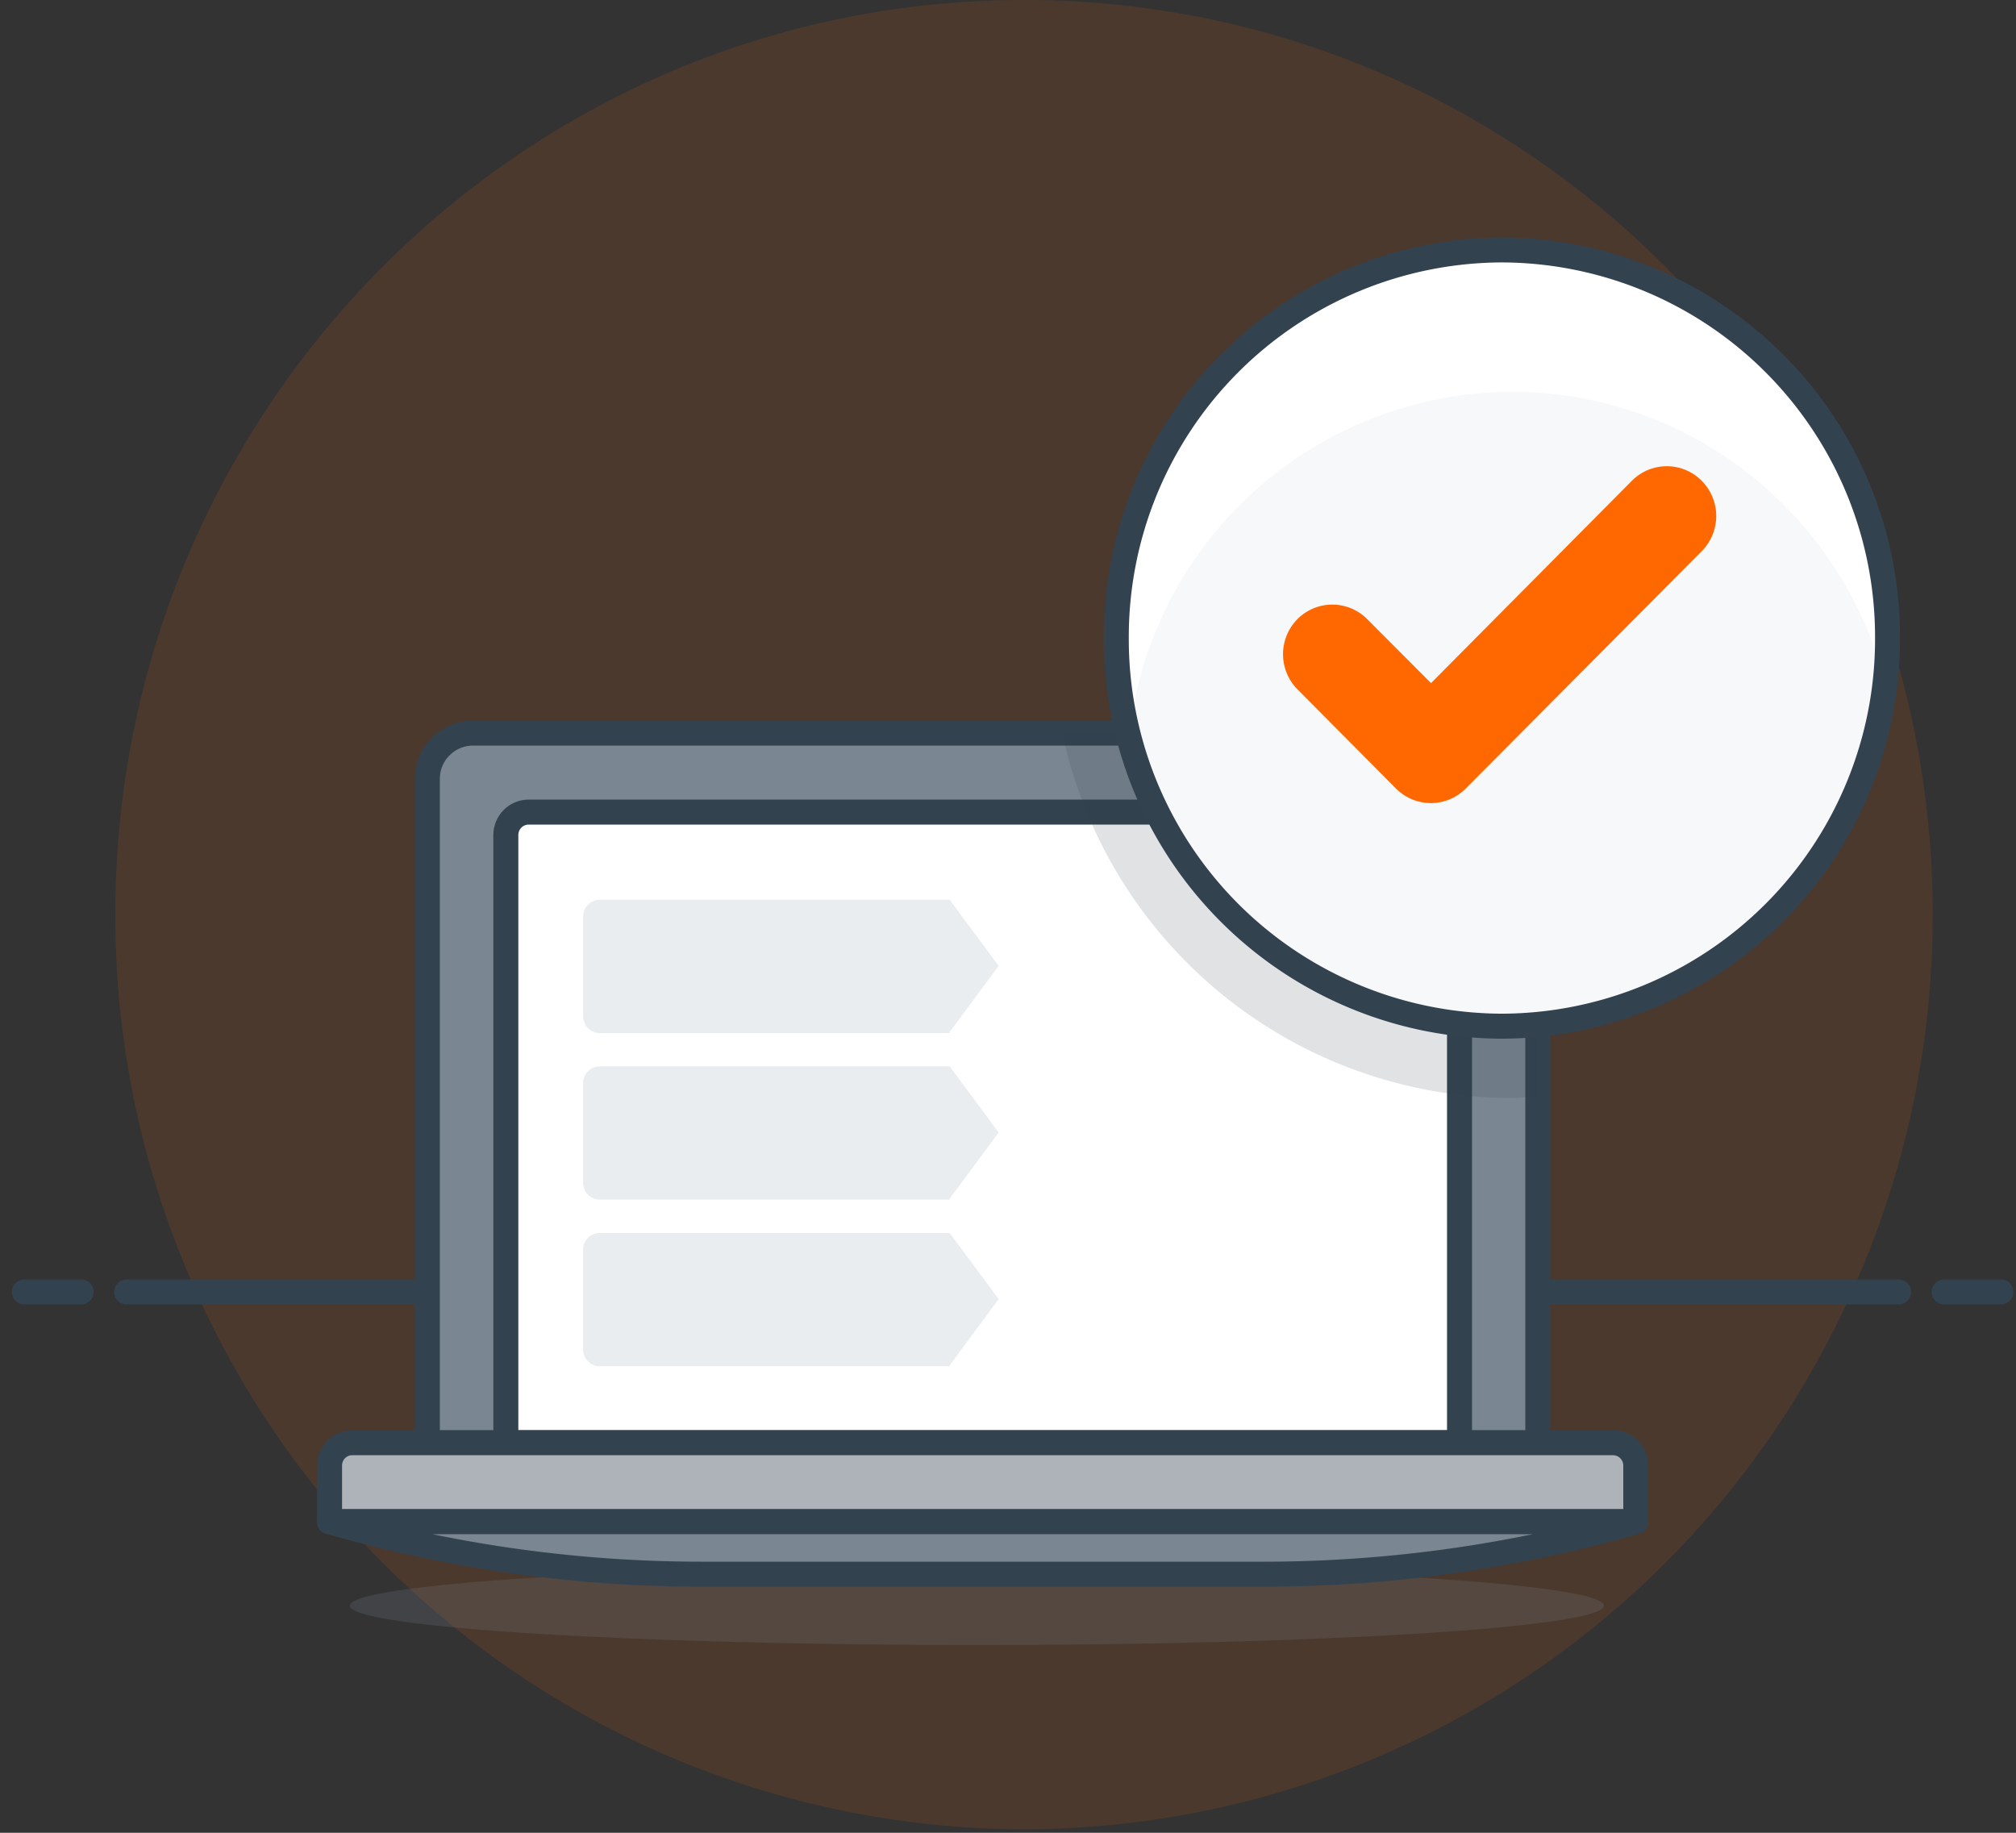
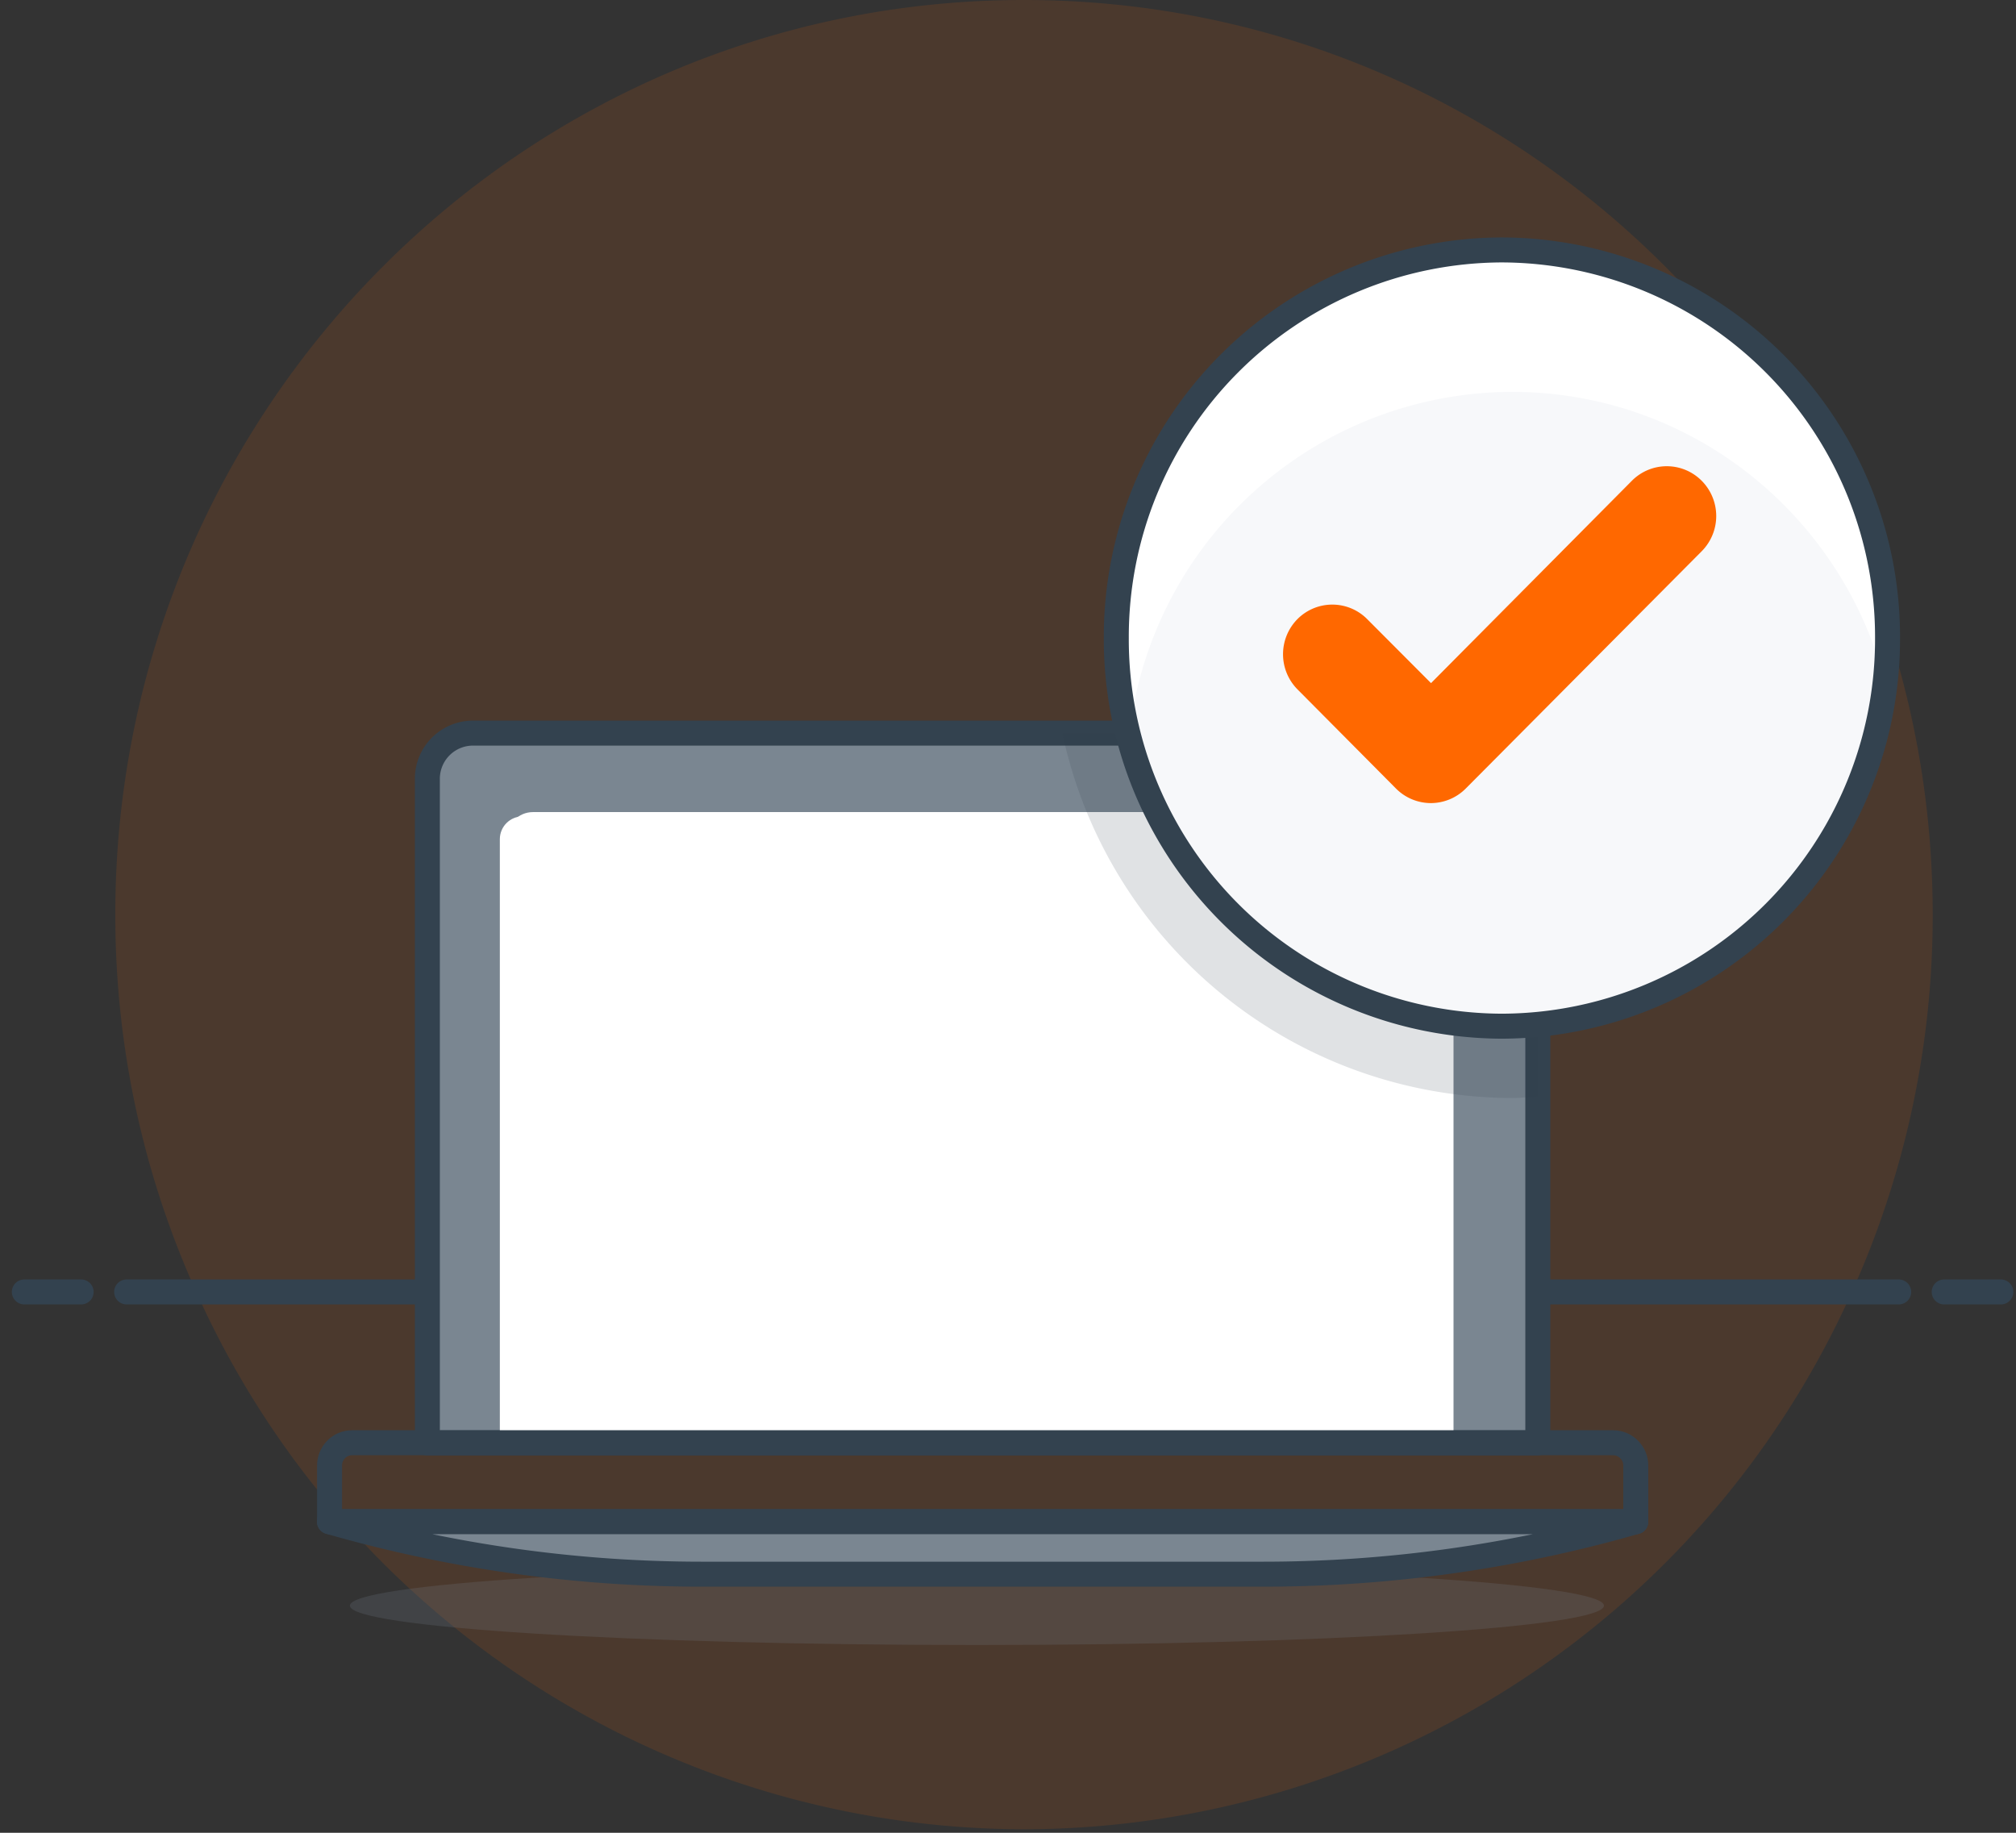
<svg xmlns="http://www.w3.org/2000/svg" width="121" height="110">
  <rect width="100%" height="100%" fill="#333333" stroke="none" />
  <g fill="none" fill-rule="evenodd">
    <path d="M61.46 0C31.34 0 6.92 24.58 6.92 54.9c0 8.07 1.74 15.73 4.86 22.64h99.37A54.97 54.97 0 0 0 116 54.89C116 24.58 91.59 0 61.46 0ZM11.78 77.54a54.53 54.53 0 0 0 49.68 32.25 54.53 54.53 0 0 0 49.69-32.25H11.78Z" fill="#FF6800" opacity=".12" />
    <path d="M7.6 77.54h106.36m-112.5 0h3.41m111.82 0h3.4" stroke="#33424F" stroke-linecap="round" stroke-linejoin="round" />
    <path d="M7.6 77.54h106.36m-112.5 0h3.41m111.82 0h3.4" stroke="#33424F" stroke-linecap="round" stroke-linejoin="round" stroke-width="1.5" />
    <path d="M89.57 44h-61.2a2.74 2.74 0 0 0-2.72 2.75V86.6H92.3V46.75a2.74 2.74 0 0 0-2.73-2.74" fill="#7A8691" />
    <path d="M89.57 44h-61.2a2.74 2.74 0 0 0-2.72 2.75V86.6H92.3V46.75a2.74 2.74 0 0 0-2.73-2.74Z" stroke="#33424F" stroke-width="1.5" stroke-linecap="round" stroke-linejoin="round" />
    <path d="M31.36 49c-.75 0-1.36.61-1.36 1.37v36.48h57.24V50.37c0-.76-.61-1.37-1.36-1.37H31.35Z" fill="#FFF" />
    <path d="M73.42 48.74 33.04 86.6h-2.62V50.32c0-.87.7-1.58 1.57-1.58h41.43Z" fill="#FFF" />
    <g fill="#E9EDF0">
-       <path d="M36 54h21v8H36a1 1 0 0 1-1-1v-6a1 1 0 0 1 1-1Zm23.94 3.97L57 61.94V54zM36 64h21v8H36a1 1 0 0 1-1-1v-6a1 1 0 0 1 1-1Zm23.94 3.97L57 71.94V64zM36 74h21v8H36a1 1 0 0 1-1-1v-6a1 1 0 0 1 1-1Zm23.94 3.97L57 81.94V74z" />
-     </g>
-     <path d="M86.23 48.74h-54.5c-.76 0-1.37.62-1.37 1.38v36.47H87.6V50.12c0-.76-.62-1.38-1.37-1.38Z" stroke="#33424F" stroke-width="1.5" stroke-linecap="round" stroke-linejoin="round" />
+       </g>
    <path d="M96.27 96.37c0 1.3-16.85 2.36-37.63 2.36-20.79 0-37.64-1.05-37.64-2.36C21 95.06 37.85 94 58.64 94c20.78 0 37.63 1.06 37.63 2.37" fill-opacity=".2" fill="#7A8691" />
-     <path d="M98.18 91.33h-78.4v-3.37c0-.75.6-1.37 1.35-1.37h75.69c.75 0 1.36.62 1.36 1.37v3.37Z" fill="#ADB3B9" />
    <path d="M98.18 91.33h-78.4v-3.37c0-.75.6-1.37 1.35-1.37h75.69c.75 0 1.36.62 1.36 1.37v3.37Z" stroke="#33424F" stroke-width="1.5" stroke-linecap="round" stroke-linejoin="round" />
    <path d="M98.18 91.33a81.02 81.02 0 0 1-22.4 3.15H42.17a81.03 81.03 0 0 1-22.39-3.15h78.41Z" fill="#7A8691" />
    <path d="M75.79 94.48H42.16a81.03 81.03 0 0 1-22.39-3.15h78.41a81.02 81.02 0 0 1-22.4 3.15Z" stroke="#33424F" stroke-width="1.5" stroke-linecap="round" stroke-linejoin="round" />
    <path d="M89.16 44h-25.4a27.68 27.68 0 0 0 26.99 21.9c.52 0 1.03-.06 1.55-.09V47.17c0-1.75-1.4-3.16-3.14-3.16" fill="#33424F" opacity=".15" />
    <path d="M90.75 61.37a23.22 23.22 0 0 1-23.15-23.3 23.22 23.22 0 0 1 23.15-23.29 23.22 23.22 0 0 1 23.14 23.3 23.22 23.22 0 0 1-23.14 23.29Z" fill="#F7F8FA" />
    <path d="M85.89 48.2c-.76 0-1.52-.29-2.1-.87l-5.92-5.96a3 3 0 0 1 0-4.21 2.95 2.95 0 0 1 4.19 0L85.89 41l12.05-12.14a2.95 2.95 0 0 1 4.2 0 3 3 0 0 1 0 4.22L87.97 47.33c-.58.58-1.34.87-2.1.87Z" fill="#FF6800" />
    <path d="M90.75 23.52c11.3 0 20.69 8.15 22.72 18.92a23.22 23.22 0 0 0-22.73-27.66 23.22 23.22 0 0 0-22.72 27.66 23.18 23.18 0 0 1 22.73-18.92" fill="#FFF" />
    <path d="M113.29 38.3a23.22 23.22 0 0 1-23.15 23.29A23.22 23.22 0 0 1 67 38.29 23.22 23.22 0 0 1 90.14 15a23.22 23.22 0 0 1 23.15 23.3Z" stroke="#33424F" stroke-width="1.5" stroke-linecap="round" stroke-linejoin="round" />
  </g>
</svg>